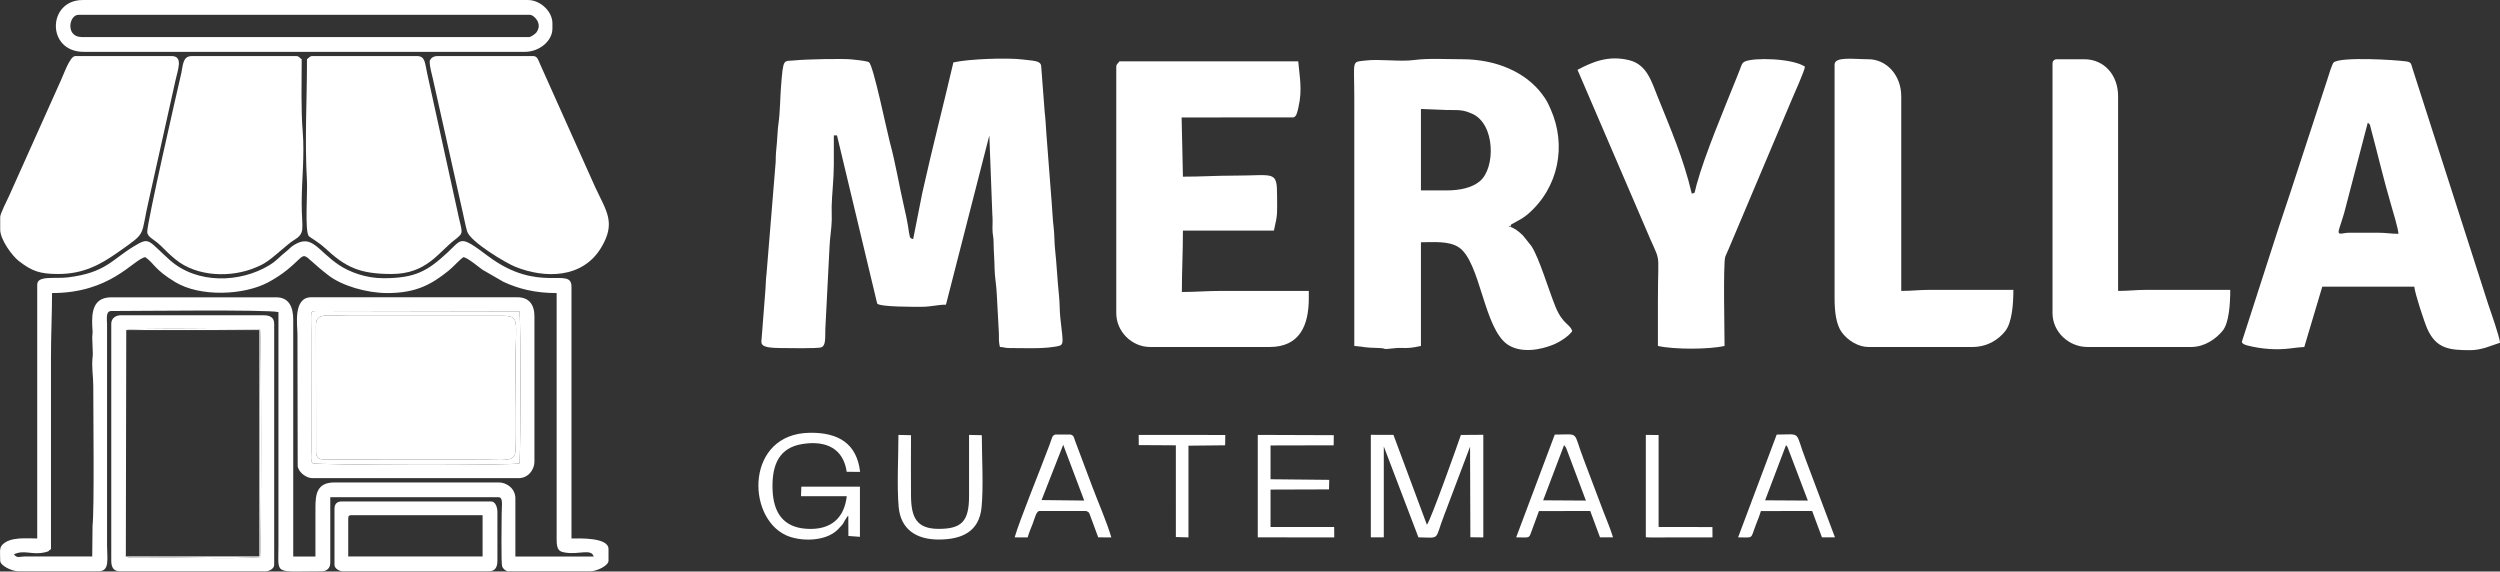
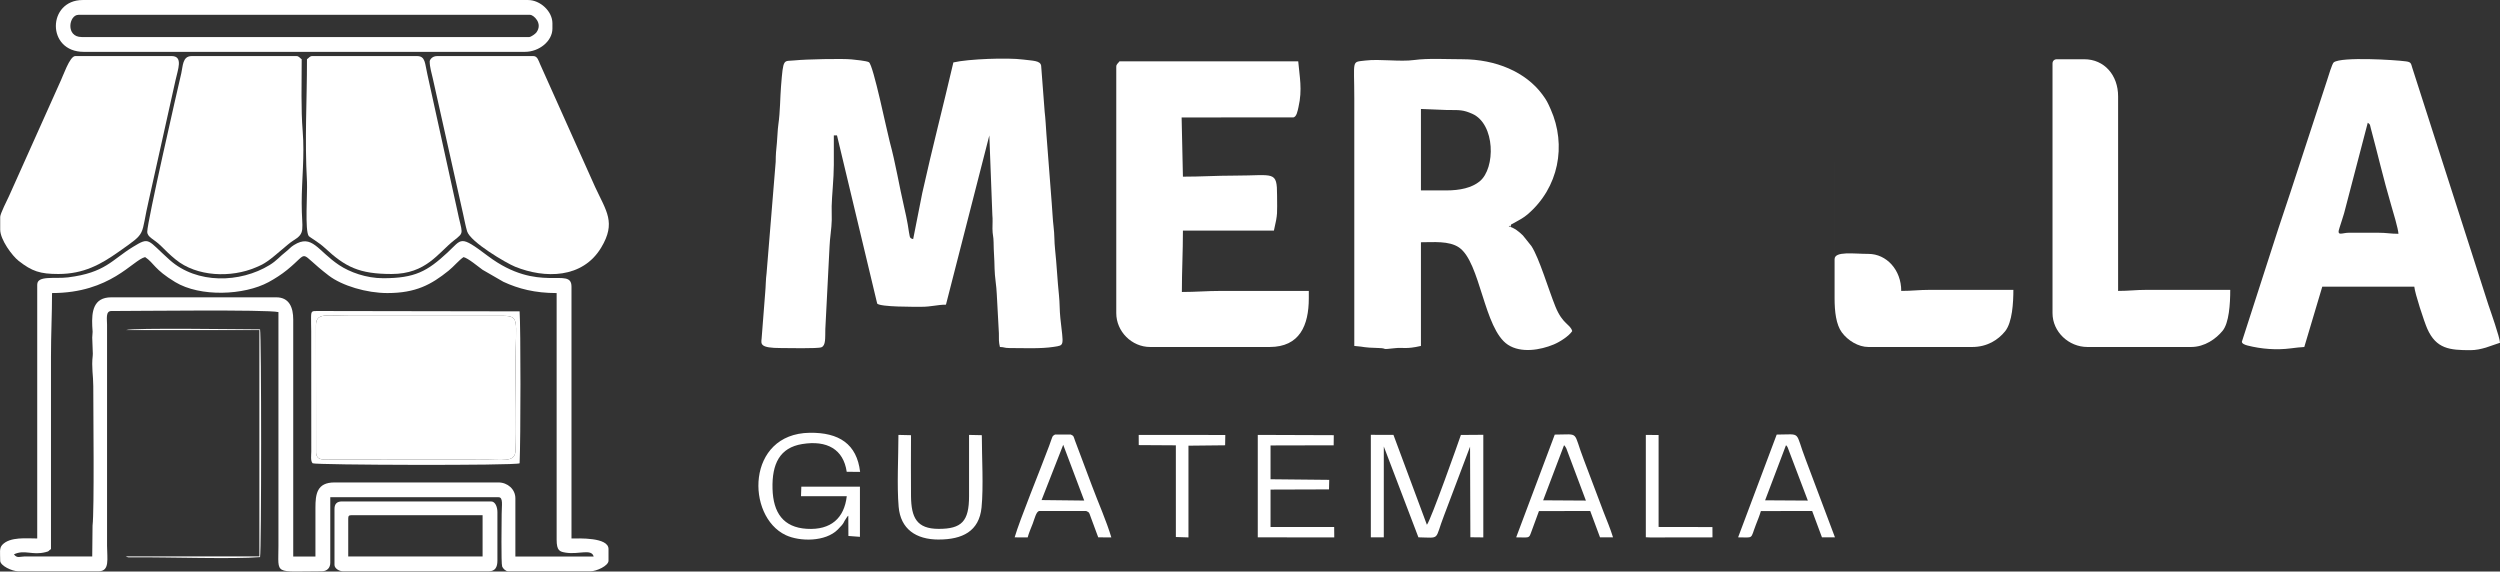
<svg xmlns="http://www.w3.org/2000/svg" viewBox="0 0 2412.03 551.39" style="shape-rendering:geometricPrecision; text-rendering:geometricPrecision; image-rendering:optimizeQuality; fill-rule:evenodd; clip-rule:evenodd" version="1.1" height="46.13mm" width="201.793mm" xml:space="preserve">
  <rect x="0" y="0" width="2412.03" height="551.39" fill="#333333" stroke="none" />
  <defs>
    <style type="text/css">
   
    .fil0 {fill:white}
   
  </style>
  </defs>
  <g id="Capa_x0020_1">
    <g id="_2325759470960">
      <path d="M753.44 335.8c5.72,0 35.6,0.68 39.07,-0.74 4.31,-1.76 3.57,-8.81 3.78,-17.65l4.07 -79.63c0.23,-7.58 2.02,-17.77 2.12,-25.44 0.05,-4.42 -0.14,-8.93 -0.08,-13.35 0.11,-8.75 2.09,-27.08 2.08,-39.77 -0.01,-9.53 0,-19.05 0,-28.58l3.06 0 38.79 162.29c3.33,3.33 35.52,3.06 42.87,3.06 9.34,0 15.18,-2.04 23.47,-2.04l41.85 -163.31 2.91 76.7c0.45,3.97 0.11,9.06 0.11,13.15 0.01,6.15 1.05,7.41 1.09,13.2 0.06,9.21 0.83,15.7 0.95,25.59 0.09,7.48 1.9,17.05 2.12,24.42l2.04 37.77c-0.01,6.24 -0.18,8.26 0.99,13.3 4.62,0.1 4.06,1.02 9.19,1.02 13.42,0 30.04,0.85 42.75,-1.14 10.7,-1.68 9.35,-0.41 6.39,-27.59 -0.84,-7.7 -0.53,-14.55 -1.34,-22.13 -1.5,-13.99 -2.22,-30.28 -3.76,-44.21 -0.86,-7.79 -0.46,-14.28 -1.46,-22.01 -0.79,-6.09 -1.19,-16.01 -1.78,-22.72l-5.11 -66.34c-0.4,-5.86 -1,-16.41 -1.7,-21.77l-3.4 -44.57c-0.91,-4.96 -7.88,-4.63 -17.58,-5.89 -14.7,-1.91 -52.56,-0.59 -67.1,2.8 -10.25,44.01 -19.88,80.47 -30.04,126.13l-8.75 44.33c-4.04,-1.08 -2.98,-1.04 -5.24,-14.16 -0.83,-4.82 -2.08,-10.73 -3.33,-16.07 -4.97,-21.38 -8.3,-42.61 -14.01,-63.56 -2.68,-9.82 -15.85,-74.28 -20.11,-76.86 -2.24,-1.36 -13.61,-2.4 -16.66,-2.73 -8.56,-0.92 -44.69,-0.14 -54.89,0.95 -11.06,1.19 -11.01,-3.27 -13.29,25.49 -0.84,10.53 -0.77,24.23 -2.53,36.26 -0.8,5.44 -0.92,13.18 -1.43,17.96 -0.73,6.82 -1.11,11.08 -1.16,18.23l-8.8 107.56c-0.79,5.45 -0.78,13.33 -1.28,18.11l-3.48 44.64c-0.66,5.6 -1.56,9.29 18.63,9.29z" class="fil0" />
      <path d="M1395.44 183.72l-24.5 0 0 -78.59 25.52 1.02c11.81,-0.01 15.22,-0.23 23.95,3.61 22.36,9.85 22.66,52.63 7.15,65.25 -7.62,6.2 -18.94,8.71 -32.12,8.71zm-88.8 150.04c12.11,1.01 7.02,1.53 23.51,2.01 9.75,0.28 0.76,1.88 15.42,0.18 8.42,-0.98 10.76,1.21 25.37,-2.19l0 -100.03c11.89,0 27.18,-1.56 36.79,5.06 20.73,14.29 23.86,78.46 47.07,93.79 12.68,8.38 31.4,5.15 44.33,-0.26 6.08,-2.54 14.59,-8.11 17.77,-12.85 -1.81,-6.77 -9.16,-6.33 -16.19,-23.62 -6.68,-16.44 -15.64,-46.93 -23.19,-58.46l-8.17 -10.2c-3.49,-3.51 -8.56,-7.57 -13.69,-8.77 1.69,-2.31 11.23,-5.67 18.08,-11.52 30.31,-25.85 37.8,-66.79 22.4,-101.43 -3.02,-6.8 -3.93,-8.73 -8.1,-14.36 -16.04,-21.64 -44.81,-33.96 -77.29,-33.96 -14.98,0 -33,-1.07 -46.21,0.74 -14.1,1.93 -33.06,-1.21 -47.43,0.54 -13.47,1.64 -10.47,-1.33 -10.47,36.48l0 238.84z" class="fil0" />
      <path d="M2284.44 118.4c2.7,1.98 1.92,1.57 2.91,5.25 6.72,24.93 12.18,48.79 19.66,74.24 1.6,5.44 6.93,23.16 7.03,27.68 -7.79,0 -11.38,-1.02 -19.39,-1.02l-28.58 0c-6.42,0 -11.88,3.88 -8.93,-4.66 1.74,-5.05 2.79,-8.95 4.46,-14.09l22.84 -87.39zm-121.46 211.28c0,2 3.36,3.15 5.49,3.69 13.42,3.43 28.06,4.5 41.75,2.73 3.74,-0.49 10.12,-1.25 12.98,-1.31l17.35 -58.18 88.8 0c0.53,6.38 9.6,34 12.51,40.56 8.65,19.46 21.62,20.68 41.58,20.68 5.57,0 10.1,-1.11 14.89,-2.46l13.69 -4.68c-0.11,-4.98 -9.17,-30.7 -11.23,-36.74l-73.44 -228.68c-1.24,-4.41 -1.34,-5.45 -6.15,-6.09 -10.93,-1.47 -61.95,-4.59 -69.53,0.93 -1.66,1.21 -5.29,13.74 -6.4,17.07l-35.47 108.45c-3.87,11.6 -7.67,23.11 -11.73,35.22l-35.09 108.83z" class="fil0" />
      <path d="M1076.99 64.3l0 237.82c0,17.73 14.94,32.66 32.66,32.66l115.34 0c28.95,0 37.76,-20.87 37.76,-46.95l0 -7.14 -84.71 0c-13.88,0 -23.97,1.02 -37.76,1.02 0,-20.85 1.02,-38.24 1.02,-59.2l87.78 0c3.92,-16.82 3.06,-16.47 3.06,-33.68 0,-24.7 -2.76,-19.39 -40.83,-19.39 -17.9,0 -32.18,1.02 -50.01,1.02l-1.26 -57.15 107.41 -0.01c3.54,0 4.55,-6.56 5.34,-9.97 3.93,-16.95 0.98,-29.51 -0.24,-44.13l-172.49 0c-1.41,2.1 -3.06,2.65 -3.06,5.1z" class="fil0" />
      <path d="M88.98 325.6l0.57 15.58c0,0.15 -0.08,1.98 -0.1,2.08 -1.3,11.25 0.55,19.14 0.55,29.3 0,23.64 1.07,119.57 -0.71,134.64l-0.31 29.68 -65.32 0c-4.15,0 -7.18,2.1 -10.21,-2.04 10.21,-4.9 17.59,1.21 30.53,-2.13 4.16,-1.07 1.91,-0.77 5.2,-2.97l0 -185.76c0,-21.52 1.02,-40.7 1.02,-61.24 56.52,0 77.91,-31.93 89.82,-34.7 8.78,5.88 8.59,11.76 28.98,24.09 24.27,14.68 66.6,12.79 90.1,0.07 6.18,-3.34 12.67,-7.56 17.84,-11.75 23.06,-18.71 9.02,-18.48 40.21,5.4 12.86,9.84 36.54,16.89 56.59,16.89 27.41,0 42.3,-8.1 59.05,-21.58 5.06,-4.07 9.97,-10.13 14.44,-13.12 4.53,1.06 14.35,9.4 18.37,12.25l20.07 11.58c14.51,6.75 30.55,10.88 51.38,10.88l0 237.82c0,10.9 2.97,11.67 8.82,12.62 12.51,2.02 24.81,-4.11 26.9,3.72l-75.53 0 0 -56.14c0,-8.8 -7.56,-15.31 -16.33,-15.31l-158.2 0c-17.05,0 -18.37,11.36 -18.37,24.5l0 46.95 -21.43 0 0 -228.63c0,-11.6 -3.83,-21.43 -16.33,-21.43l-159.22 0c-17.4,0 -18.96,13.91 -18.36,27.6 0.14,3.07 0.3,3.78 0.36,5.63l-0.37 5.56zm-53.07 -51.03l0 244.96c-9.86,0 -26.24,-1.87 -33.69,6.11 -3.12,3.34 -2.03,7.59 -2.03,15.32 0,4.92 11.57,10.21 17.35,10.21l77.57 0c11.06,0 8.17,-12.26 8.17,-24.5l-0 -213.32c-0.03,-5.71 -1.48,-13.27 4.09,-13.27 22.37,0 150.09,-1.58 161.27,1.02l0 225.57c0,28.79 -4.97,24.5 41.85,24.5 4.94,0 8.17,-3.23 8.17,-8.17l0 -63.28 162.29 0c4.82,0 3.06,7.93 3.06,16.33 -0,6.36 -0.68,47.48 0.49,50.55 0.72,1.88 3.45,4.57 5.64,4.57l79.61 0c5.78,0 17.35,-5.29 17.35,-10.21l0 -11.23c0,-11.58 -28.74,-10.21 -35.72,-10.21l0 -242.92c0,-20 -31.39,7.46 -80.63,-29.6 -27.55,-20.73 -24.73,-16.53 -39.03,-3.31 -19.49,18.03 -31.27,24.74 -62.02,24.74 -16.49,0 -32.32,-5.88 -42.48,-12.64 -20.92,-13.93 -25.93,-30.39 -43.63,-19.37 -3.57,2.22 -4.66,4.08 -7.8,6.49 -5.72,4.38 -8.69,8.55 -15.73,12.85 -28.35,17.31 -70.04,18.52 -96.3,-4.92 -21.85,-19.49 -18.97,-22.73 -35.53,-12.6 -20.3,12.43 -26.61,24.89 -62.5,29.36 -12.81,1.6 -29.79,-2.09 -29.79,6.95z" class="fil0" />
-       <path d="M1522 67.37l64.45 149.89c17.2,41.66 13.12,18.42 13.12,72.61 0,14.63 0,29.26 0,43.89 15.08,3.51 49.32,3.49 64.3,0 0,-12.69 -1.43,-79.81 0.69,-86.07 0.71,-2.09 2.09,-4.54 3.1,-7.1l61.25 -144.93c2.33,-5.44 12.21,-27.45 12.53,-31.36 -12.12,-8.12 -49.45,-8.96 -58,-4.93 -2.91,1.37 -3.28,3.84 -4.7,7.54 -1.39,3.62 -2.41,6.06 -3.78,9.49 -11.33,28.34 -30.19,72.86 -38.06,101.78 -2.54,9.34 -0.87,7.59 -4.67,8.6 -7.91,-33.95 -20.72,-63.06 -32.66,-92.88 -6.26,-15.63 -10.7,-31.53 -27.51,-35.78 -20.4,-5.15 -36.15,1.88 -50.07,9.24z" class="fil0" />
      <path d="M304.95 436.85c0.73,7.76 7.04,6.5 14.7,6.51l143.92 0.1c21.47,-0.23 33.26,3.25 33.81,-8.56 0.89,-19.06 -0.02,-61.06 -0.02,-82.77 0,-45.3 5.33,-47.58 -15.41,-47.45l-143.92 0.01c-22.89,0 -32.83,-3.31 -33.18,8.71l0.11 123.45z" class="fil0" />
      <path d="M142.06 223.53c0,5.53 6.55,6.99 13.54,14.02 5.08,5.11 8.17,8.14 13.78,12.76 20.49,16.87 53.75,17.87 77.53,7.65 5.49,-2.36 6.71,-2.9 11.31,-6.04 7.09,-4.85 19.65,-16.69 24.34,-19.55 12.82,-7.81 8.51,-10.09 8.51,-36.4 -0.01,-22.26 2.91,-45.87 0.97,-69.35 -1.75,-21.2 -0.97,-46.58 -0.97,-69.46 -2.1,-1.41 -2.65,-3.06 -5.1,-3.06l-101.05 0c-8.96,0 -8.4,9.73 -10,16.53 -4.13,17.52 -32.86,143.48 -32.86,152.9z" class="fil0" />
      <path d="M296.18 57.16c0,42.84 -2.31,75.58 0,118.39 0.55,10.1 -2.23,47.54 1.79,52.31 0.8,0.95 9.73,6.04 15.3,11.23 19.96,18.58 33.35,25.26 64.56,25.26 33.42,0 44.91,-20.47 60.35,-32.53 10.57,-8.25 7.61,-5.85 2.83,-29.64l-28.69 -130.54c-2.45,-10.45 -1.71,-17.55 -10,-17.55l-101.05 0c-2.37,0 -3.11,1.67 -5.1,3.06z" class="fil0" />
      <path d="M0.19 209.24l0 12.25c0,9.83 11.69,25.44 17.78,30.19 12.91,10.08 20.61,12.67 38.36,12.67 24.39,0 40.92,-9.25 58.18,-21.43 28.25,-19.93 20.47,-13.41 29.39,-51.24l25.47 -114.36c2.16,-10.07 7.71,-23.23 -3.83,-23.23l-92.88 0c-5.49,0 -11.8,19.48 -15.3,26.55l-48.65 108.53c-1.63,3.37 -8.52,17.17 -8.52,20.06z" class="fil0" />
      <path d="M414.58 59.2c0,5.8 1.95,11.49 2.98,16.42l29.28 130.97c1.24,5.47 2.27,11.29 3.83,16.58 3.02,10.22 37.63,30.67 46.43,34.21 28.69,11.54 64.93,11.41 82.91,-18.46 14.55,-24.19 5.07,-35 -5.86,-58.59l-53.06 -118.42c-1.44,-3.17 -2.48,-7.81 -6.48,-7.81l-92.88 0c-5.08,0 -7.14,3.9 -7.14,5.1z" class="fil0" />
-       <path d="M1770.03 62.26l0 225.57c0,12.8 1.46,25.35 6.97,32.83 5.84,7.93 15.95,14.12 25.69,14.12l100.03 0c14.6,0 25.17,-6.9 31.82,-15.13 7.02,-8.69 7.99,-27.79 7.99,-39.99l-80.63 0c-10.58,0 -17.12,1.02 -27.56,1.02l0 -187.8c0,-20.46 -14.37,-35.72 -31.64,-35.72 -14.18,0 -32.66,-2.88 -32.66,5.1z" class="fil0" />
+       <path d="M1770.03 62.26l0 225.57c0,12.8 1.46,25.35 6.97,32.83 5.84,7.93 15.95,14.12 25.69,14.12l100.03 0c14.6,0 25.17,-6.9 31.82,-15.13 7.02,-8.69 7.99,-27.79 7.99,-39.99l-80.63 0c-10.58,0 -17.12,1.02 -27.56,1.02c0,-20.46 -14.37,-35.72 -31.64,-35.72 -14.18,0 -32.66,-2.88 -32.66,5.1z" class="fil0" />
      <path d="M1980.29 61.24l0 240.88c0,17.99 15.61,32.66 33.68,32.66l100.03 0c13.24,0 24.13,-8.02 30.35,-15.58 6.24,-7.59 7.41,-25.85 7.41,-39.54l-80.63 0c-10.58,0 -17.12,1.02 -27.56,1.02l0 -187.8c0,-20.23 -13.23,-35.72 -32.66,-35.72l-26.54 0c-2.39,0 -4.08,1.69 -4.08,4.08z" class="fil0" />
      <path d="M510.52 35.73l-431.74 0c-15.64,0 -12.4,-21.43 -3.06,-21.43l435.83 0c2.97,0 12.62,8.13 5.88,17.11 -0.91,1.21 -5.14,4.33 -6.9,4.33zm-429.7 14.29l425.62 0c13.71,0 26.54,-10.32 26.54,-22.45l0 -5.1c0,-11.63 -11.85,-22.45 -23.48,-22.45l-429.7 0c-34.11,0 -35.31,50.01 1.02,50.01z" class="fil0" />
-       <path d="M121.81 318.45c5.25,-2.29 113.15,-0.64 129.08,-0.64 1.4,5.44 1.4,214.27 0,219.71 -25.07,2.11 -89.17,-0.07 -122.11,0.22 -1.09,0.01 -3.14,0.11 -4.13,0.03 -3.3,-0.27 1.39,0.28 -1.79,-0.28l-1.46 -0.6 0.41 -218.42zm-14.46 -6.12l0 228.63c0,6.09 2.08,10.21 8.17,10.21l140.85 0c3.73,0 8.17,-2.82 8.17,-6.12l0 -232.71c0,-6.08 -4.12,-8.17 -10.21,-8.17l-137.79 0c-4.94,0 -9.19,2.9 -9.19,8.17z" class="fil0" />
-       <path d="M300.28 319.47c-0.02,-4.36 -0.24,-9.1 -0.15,-13.39 0.13,-6.41 0.72,-6.02 7.28,-6.02l193.92 0.33c1.11,15.95 1.08,122.36 0.01,146.59 -4.22,2.37 -197.09,1.71 -199.65,0 -2.26,-2.04 -1.35,-7.98 -1.34,-11.15l-0.07 -116.36zm1.01 141.87l199.03 0c8.87,0 15.31,-7.5 15.31,-16.33l0 -139.83c0,-11.23 -5.24,-18.37 -16.33,-18.37l-199.03 0c-17.77,0 -13.27,27.17 -13.27,35.72l0.22 127.36c1.32,6.84 9.2,11.45 14.07,11.45z" class="fil0" />
      <path d="M335.99 500.13c0,-2.35 0.71,-3.06 3.06,-3.06l126.56 0 0 39.81 -129.63 0 0 -36.74zm-13.27 -9.19l0 54.1c0,3.31 4.44,6.12 8.17,6.12l140.85 0c6.08,0 8.17,-4.12 8.17,-10.21l0 -46.95c0,-4.6 -1.93,-10.21 -6.12,-10.21l-143.91 0c-4.76,0 -7.15,2.38 -7.15,7.14z" class="fil0" />
      <path d="M304.95 436.85l-0.11 -123.45c0.36,-12.03 10.3,-8.71 33.18,-8.71l143.92 -0.01c20.74,-0.13 15.41,2.15 15.41,47.45 0,21.71 0.91,63.71 0.02,82.77 -0.55,11.81 -12.35,8.32 -33.81,8.56l-143.92 -0.1c-7.66,-0.01 -13.97,1.25 -14.7,-6.51zm-4.68 -117.38l0.07 116.36c-0.01,3.17 -0.92,9.11 1.34,11.15 2.56,1.7 195.43,2.37 199.65,-0 1.07,-24.23 1.1,-130.64 -0.01,-146.59l-193.92 -0.33c-6.56,0 -7.15,-0.39 -7.28,6.02 -0.09,4.29 0.13,9.03 0.15,13.39z" class="fil0" />
      <path d="M121.4 536.87l1.46 0.6c3.18,0.56 -1.51,0.01 1.79,0.28 0.99,0.08 3.04,-0.02 4.13,-0.03 32.94,-0.28 97.04,1.9 122.11,-0.22 1.4,-5.43 1.4,-214.27 0,-219.71 -15.93,0 -123.83,-1.65 -129.08,0.64l128.44 0 0 218.42 -2.04 0 -126.8 0z" class="fil0" />
      <path d="M1322.61 518.43l12.49 0.01 0.01 -87.66 33.39 87.63c21.77,0.44 15.32,3.25 24.76,-21.12l25.07 -66.34 0.3 87.4 12.48 0.14 0 -99 -21.63 0.16c-2.1,6.3 -29.14,82.58 -32.8,86.66l-32.27 -86.74 -21.82 -0.05 0 98.91z" class="fil0" />
      <path d="M818.45 497.53l0.1 19.57 11.12 0.84 0 -48.37 -56.55 0 -0.3 9.17 44.15 0c-2.41,21.09 -15.25,32.89 -38.62,31.46 -22.59,-1.38 -32.36,-15.44 -33.01,-38.58 -0.68,-24.12 7,-39.69 28.63,-43.2 23.97,-3.89 39.81,5.11 42.94,26.76l12.93 0.12c-3.14,-26.89 -20.31,-38.13 -48.6,-37.75 -61.37,0.82 -61.61,80.59 -23.2,98.72 13.58,6.41 38.39,6.62 50.29,-5.39 7.35,-7.42 4.62,-6.06 8.36,-11.23 1.7,-2.34 0.13,-0.52 1.76,-2.11z" class="fil0" />
      <path d="M1025.81 429.16l20.26 53.78 -41.15 -0.47 20.88 -53.31zm-46.87 89.29l12.58 0.04c1.09,-4.23 3.29,-9.22 4.87,-13.3 1.74,-4.52 3.26,-11.5 6.17,-12.18l45.38 0c3.29,1.34 2.91,1.87 4.25,5.45l7.39 19.96 12.65 0.1c-4.73,-15.98 -12.84,-34.06 -18.73,-49.93l-16.42 -43.72c-1.43,-4.02 -0.96,-4.21 -3.93,-5.6l-15.3 0c-2.69,1.57 -2.11,1.38 -3.53,5.01 -0.75,1.91 -1.34,3.86 -2.12,5.97 -8.54,23.01 -28.33,71.19 -33.26,88.2z" class="fil0" />
      <polygon points="1213.51,518.43 1287.31,518.5 1287.22,508.45 1225.83,508.44 1225.83,472.35 1282.24,472.17 1282.45,462.97 1225.83,462.39 1225.83,429.77 1286.74,429.63 1286.85,419.86 1213.51,419.6" class="fil0" />
      <path d="M1723.15 429.52c0.88,0.91 0.68,0.59 1.55,1.99l19.53 51.45 -41.23 -0.26 20.15 -53.18zm-46.2 88.92c15.48,0.06 11.65,2.09 17.11,-12.04 1.7,-4.41 3.56,-8.82 4.86,-13.31l49.47 -0.1 9.46 25.45 12.54 -0.01 -28.13 -74.79c-11.01,-28.48 -3.3,-24.41 -28.08,-24.35l-37.23 99.14z" class="fil0" />
      <path d="M1509.01 429.52c0.88,0.91 0.68,0.59 1.55,1.99 0.13,0.22 0.29,0.47 0.41,0.7 0.12,0.23 0.24,0.49 0.35,0.72l18.77 50.03 -41.23 -0.26 20.15 -53.18zm-46.2 88.92c13.25,0.06 12.19,1.26 14.64,-5.34l7.34 -20 49.47 -0.1 9.46 25.45 12.54 -0.01c-2.37,-7.94 -6.19,-16.88 -9.12,-24.48l-19.01 -50.31c-11.01,-28.48 -3.3,-24.41 -28.08,-24.35l-37.23 99.14z" class="fil0" />
      <path d="M905.69 520.54c22.76,0 38.99,-7.88 41.31,-30.88 1.99,-19.71 0.27,-49.06 0.27,-69.79l-12.32 -0.26 0 59.14c0,24.32 -7.22,31.51 -29.27,31.51 -21.35,0 -26.48,-10.98 -26.73,-31.51 -0.24,-19.57 -0,-39.29 -0,-58.87l-12.14 -0.28c0,21.23 -1.55,48.98 0.21,69.33 1.85,21.4 16.54,31.63 38.67,31.63z" class="fil0" />
      <polygon points="1098.68,429.43 1134.48,429.65 1134.49,518.12 1146.64,518.5 1146.64,430 1182.01,429.62 1182.18,419.67 1098.63,419.62" class="fil0" />
      <polygon points="1587.91,518.36 1591.94,518.53 1648.02,518.5 1652.23,518.44 1652.17,508.51 1600.23,508.42 1600.23,419.67 1587.91,419.65" class="fil0" />
      <path d="M1457.58 218.63l0.33 -3.43c-4.05,2.71 -0.37,3.38 -0.33,3.43z" class="fil0" />
    </g>
  </g>
</svg>